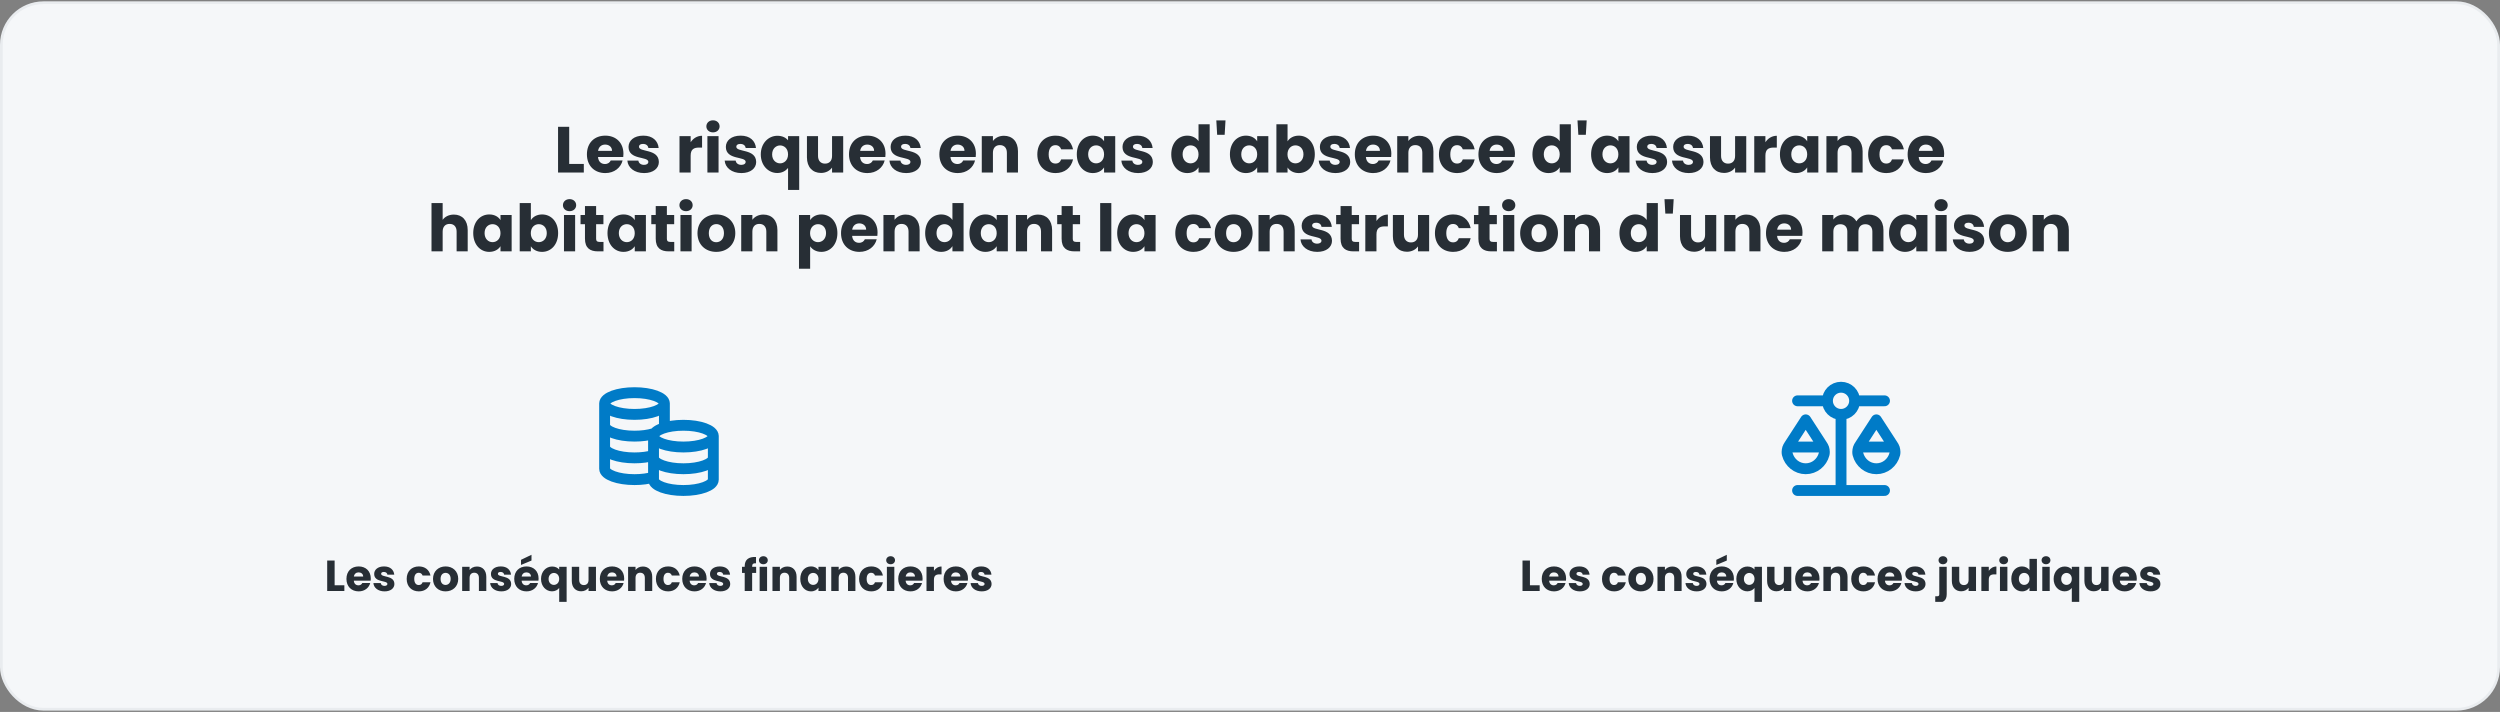
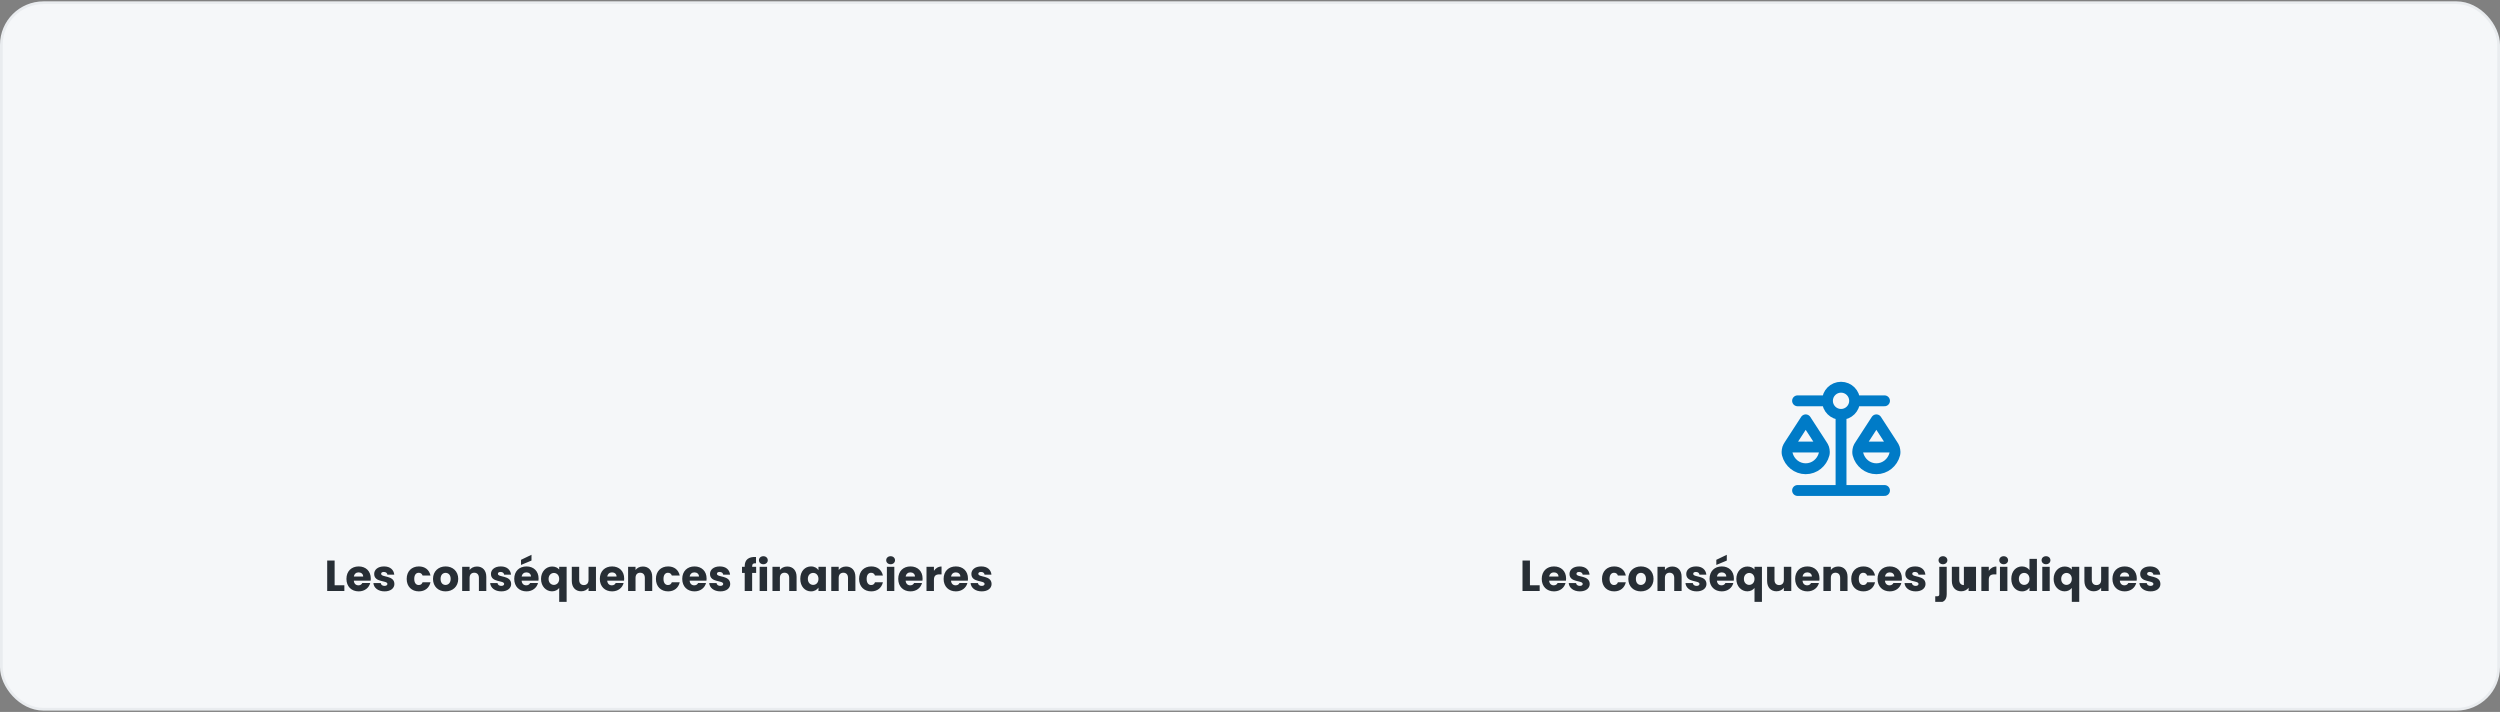
<svg xmlns="http://www.w3.org/2000/svg" width="920" height="262" viewBox="0 0 920 262" fill="none">
  <rect x="0" y="0" width="920" height="262" fill="#808080" stroke="none" />
  <rect x="0.5" y="1" width="919" height="260" rx="15.5" fill="#F5F7F9" />
  <rect x="0.5" y="1" width="919" height="260" rx="15.5" stroke="#E9ECEF" />
-   <path d="M205.363 46.652H209.467V60.332H214.843V63.5H205.363V46.652ZM222.705 53.204C221.361 53.204 220.329 54.02 220.089 55.508H225.225C225.225 54.044 224.073 53.204 222.705 53.204ZM229.113 59.06C228.465 61.676 226.089 63.692 222.753 63.692C218.817 63.692 215.985 61.052 215.985 56.804C215.985 52.556 218.769 49.916 222.753 49.916C226.665 49.916 229.424 52.508 229.424 56.588C229.424 56.972 229.401 57.38 229.353 57.788H220.065C220.209 59.54 221.289 60.356 222.609 60.356C223.761 60.356 224.409 59.78 224.745 59.06H229.113ZM242.462 59.612C242.462 61.94 240.398 63.692 237.038 63.692C233.462 63.692 231.062 61.7 230.87 59.108H234.926C235.022 60.044 235.862 60.668 236.99 60.668C238.046 60.668 238.598 60.188 238.598 59.588C238.598 57.428 231.302 58.988 231.302 54.068C231.302 51.788 233.246 49.916 236.75 49.916C240.206 49.916 242.126 51.836 242.39 54.476H238.598C238.478 53.564 237.782 52.964 236.63 52.964C235.67 52.964 235.142 53.348 235.142 53.996C235.142 56.132 242.39 54.62 242.462 59.612ZM254.162 57.284V63.5H250.058V50.108H254.162V52.34C255.098 50.924 256.562 49.964 258.362 49.964V54.308H257.234C255.29 54.308 254.162 54.98 254.162 57.284ZM260.324 63.5V50.108H264.428V63.5H260.324ZM262.388 48.716C260.924 48.716 259.94 47.732 259.94 46.508C259.94 45.26 260.924 44.276 262.388 44.276C263.828 44.276 264.812 45.26 264.812 46.508C264.812 47.732 263.828 48.716 262.388 48.716ZM278.274 59.612C278.274 61.94 276.21 63.692 272.85 63.692C269.274 63.692 266.874 61.7 266.682 59.108H270.738C270.834 60.044 271.674 60.668 272.802 60.668C273.858 60.668 274.41 60.188 274.41 59.588C274.41 57.428 267.114 58.988 267.114 54.068C267.114 51.788 269.058 49.916 272.562 49.916C276.018 49.916 277.938 51.836 278.202 54.476H274.41C274.29 53.564 273.594 52.964 272.442 52.964C271.482 52.964 270.954 53.348 270.954 53.996C270.954 56.132 278.202 54.62 278.274 59.612ZM279.969 56.828C279.969 52.748 282.753 49.964 286.089 49.964C287.841 49.964 289.185 50.636 290.001 51.644V50.108H294.105V69.884H290.001V61.82C289.137 62.876 287.817 63.668 286.041 63.668C282.753 63.668 279.969 60.908 279.969 56.828ZM290.001 56.804C290.001 54.548 288.465 53.516 287.073 53.516C285.705 53.516 284.145 54.572 284.145 56.828C284.145 59.084 285.705 60.116 287.073 60.116C288.465 60.116 290.001 59.06 290.001 56.804ZM310.298 50.108V63.5H306.194V61.676C305.378 62.828 303.938 63.644 302.138 63.644C299.042 63.644 296.954 61.508 296.954 57.932V50.108H301.034V57.38C301.034 59.204 302.066 60.212 303.602 60.212C305.186 60.212 306.194 59.204 306.194 57.38V50.108H310.298ZM319.15 53.204C317.806 53.204 316.774 54.02 316.534 55.508H321.67C321.67 54.044 320.518 53.204 319.15 53.204ZM325.558 59.06C324.91 61.676 322.534 63.692 319.198 63.692C315.262 63.692 312.43 61.052 312.43 56.804C312.43 52.556 315.214 49.916 319.198 49.916C323.11 49.916 325.87 52.508 325.87 56.588C325.87 56.972 325.846 57.38 325.798 57.788H316.51C316.654 59.54 317.734 60.356 319.054 60.356C320.206 60.356 320.854 59.78 321.19 59.06H325.558ZM338.907 59.612C338.907 61.94 336.843 63.692 333.483 63.692C329.907 63.692 327.507 61.7 327.315 59.108H331.371C331.467 60.044 332.307 60.668 333.435 60.668C334.491 60.668 335.043 60.188 335.043 59.588C335.043 57.428 327.747 58.988 327.747 54.068C327.747 51.788 329.691 49.916 333.195 49.916C336.651 49.916 338.571 51.836 338.835 54.476H335.043C334.923 53.564 334.227 52.964 333.075 52.964C332.115 52.964 331.587 53.348 331.587 53.996C331.587 56.132 338.835 54.62 338.907 59.612ZM352.408 53.204C351.064 53.204 350.032 54.02 349.792 55.508H354.928C354.928 54.044 353.776 53.204 352.408 53.204ZM358.816 59.06C358.168 61.676 355.792 63.692 352.456 63.692C348.52 63.692 345.688 61.052 345.688 56.804C345.688 52.556 348.472 49.916 352.456 49.916C356.368 49.916 359.128 52.508 359.128 56.588C359.128 56.972 359.104 57.38 359.056 57.788H349.768C349.912 59.54 350.992 60.356 352.312 60.356C353.464 60.356 354.112 59.78 354.448 59.06H358.816ZM370.533 63.5V56.228C370.533 54.404 369.525 53.396 367.965 53.396C366.405 53.396 365.397 54.404 365.397 56.228V63.5H361.293V50.108H365.397V51.884C366.213 50.756 367.653 49.964 369.453 49.964C372.549 49.964 374.613 52.076 374.613 55.676V63.5H370.533ZM381.735 56.804C381.735 52.58 384.519 49.916 388.455 49.916C391.815 49.916 394.191 51.764 394.887 54.956H390.519C390.183 54.02 389.511 53.42 388.383 53.42C386.919 53.42 385.911 54.572 385.911 56.804C385.911 59.036 386.919 60.188 388.383 60.188C389.511 60.188 390.159 59.636 390.519 58.652H394.887C394.191 61.748 391.815 63.692 388.455 63.692C384.519 63.692 381.735 61.052 381.735 56.804ZM396.266 56.78C396.266 52.556 398.882 49.916 402.17 49.916C404.162 49.916 405.578 50.828 406.298 52.004V50.108H410.402V63.5H406.298V61.604C405.554 62.78 404.138 63.692 402.146 63.692C398.882 63.692 396.266 61.004 396.266 56.78ZM406.298 56.804C406.298 54.668 404.93 53.492 403.37 53.492C401.834 53.492 400.442 54.644 400.442 56.78C400.442 58.916 401.834 60.116 403.37 60.116C404.93 60.116 406.298 58.94 406.298 56.804ZM424.243 59.612C424.243 61.94 422.179 63.692 418.819 63.692C415.243 63.692 412.843 61.7 412.651 59.108H416.707C416.803 60.044 417.643 60.668 418.771 60.668C419.827 60.668 420.379 60.188 420.379 59.588C420.379 57.428 413.083 58.988 413.083 54.068C413.083 51.788 415.027 49.916 418.531 49.916C421.987 49.916 423.907 51.836 424.171 54.476H420.379C420.259 53.564 419.563 52.964 418.411 52.964C417.451 52.964 416.923 53.348 416.923 53.996C416.923 56.132 424.171 54.62 424.243 59.612ZM431.024 56.78C431.024 52.556 433.64 49.916 436.928 49.916C438.704 49.916 440.24 50.732 441.056 51.956V45.74H445.16V63.5H441.056V61.58C440.312 62.804 438.896 63.692 436.928 63.692C433.64 63.692 431.024 61.004 431.024 56.78ZM441.056 56.804C441.056 54.668 439.688 53.492 438.128 53.492C436.592 53.492 435.2 54.644 435.2 56.78C435.2 58.916 436.592 60.116 438.128 60.116C439.688 60.116 441.056 58.94 441.056 56.804ZM447.913 49.604L447.601 44.3H450.985L450.673 49.604H447.913ZM452.61 56.78C452.61 52.556 455.226 49.916 458.514 49.916C460.506 49.916 461.922 50.828 462.642 52.004V50.108H466.746V63.5H462.642V61.604C461.898 62.78 460.482 63.692 458.49 63.692C455.226 63.692 452.61 61.004 452.61 56.78ZM462.642 56.804C462.642 54.668 461.274 53.492 459.714 53.492C458.178 53.492 456.786 54.644 456.786 56.78C456.786 58.916 458.178 60.116 459.714 60.116C461.274 60.116 462.642 58.94 462.642 56.804ZM473.819 52.004C474.563 50.804 476.027 49.916 477.947 49.916C481.259 49.916 483.851 52.556 483.851 56.78C483.851 61.004 481.235 63.692 477.947 63.692C475.979 63.692 474.563 62.804 473.819 61.628V63.5H469.715V45.74H473.819V52.004ZM479.675 56.78C479.675 54.644 478.283 53.492 476.723 53.492C475.187 53.492 473.795 54.668 473.795 56.804C473.795 58.94 475.187 60.116 476.723 60.116C478.283 60.116 479.675 58.916 479.675 56.78ZM496.876 59.612C496.876 61.94 494.812 63.692 491.452 63.692C487.876 63.692 485.476 61.7 485.284 59.108H489.34C489.436 60.044 490.276 60.668 491.404 60.668C492.46 60.668 493.012 60.188 493.012 59.588C493.012 57.428 485.716 58.988 485.716 54.068C485.716 51.788 487.66 49.916 491.164 49.916C494.62 49.916 496.54 51.836 496.804 54.476H493.012C492.892 53.564 492.196 52.964 491.044 52.964C490.084 52.964 489.556 53.348 489.556 53.996C489.556 56.132 496.804 54.62 496.876 59.612ZM505.29 53.204C503.946 53.204 502.914 54.02 502.674 55.508H507.81C507.81 54.044 506.658 53.204 505.29 53.204ZM511.698 59.06C511.05 61.676 508.674 63.692 505.338 63.692C501.402 63.692 498.57 61.052 498.57 56.804C498.57 52.556 501.354 49.916 505.338 49.916C509.25 49.916 512.01 52.508 512.01 56.588C512.01 56.972 511.986 57.38 511.938 57.788H502.65C502.794 59.54 503.874 60.356 505.194 60.356C506.346 60.356 506.994 59.78 507.33 59.06H511.698ZM523.416 63.5V56.228C523.416 54.404 522.408 53.396 520.848 53.396C519.288 53.396 518.28 54.404 518.28 56.228V63.5H514.176V50.108H518.28V51.884C519.096 50.756 520.536 49.964 522.336 49.964C525.432 49.964 527.496 52.076 527.496 55.676V63.5H523.416ZM529.531 56.804C529.531 52.58 532.315 49.916 536.251 49.916C539.611 49.916 541.987 51.764 542.683 54.956H538.315C537.979 54.02 537.307 53.42 536.179 53.42C534.715 53.42 533.707 54.572 533.707 56.804C533.707 59.036 534.715 60.188 536.179 60.188C537.307 60.188 537.955 59.636 538.315 58.652H542.683C541.987 61.748 539.611 63.692 536.251 63.692C532.315 63.692 529.531 61.052 529.531 56.804ZM550.783 53.204C549.439 53.204 548.407 54.02 548.167 55.508H553.303C553.303 54.044 552.151 53.204 550.783 53.204ZM557.191 59.06C556.543 61.676 554.167 63.692 550.831 63.692C546.895 63.692 544.063 61.052 544.063 56.804C544.063 52.556 546.847 49.916 550.831 49.916C554.743 49.916 557.503 52.508 557.503 56.588C557.503 56.972 557.479 57.38 557.431 57.788H548.143C548.287 59.54 549.367 60.356 550.687 60.356C551.839 60.356 552.487 59.78 552.823 59.06H557.191ZM563.938 56.78C563.938 52.556 566.554 49.916 569.842 49.916C571.618 49.916 573.154 50.732 573.97 51.956V45.74H578.074V63.5H573.97V61.58C573.226 62.804 571.81 63.692 569.842 63.692C566.554 63.692 563.938 61.004 563.938 56.78ZM573.97 56.804C573.97 54.668 572.602 53.492 571.042 53.492C569.506 53.492 568.114 54.644 568.114 56.78C568.114 58.916 569.506 60.116 571.042 60.116C572.602 60.116 573.97 58.94 573.97 56.804ZM580.827 49.604L580.515 44.3H583.899L583.587 49.604H580.827ZM585.524 56.78C585.524 52.556 588.14 49.916 591.428 49.916C593.42 49.916 594.836 50.828 595.556 52.004V50.108H599.66V63.5H595.556V61.604C594.812 62.78 593.396 63.692 591.404 63.692C588.14 63.692 585.524 61.004 585.524 56.78ZM595.556 56.804C595.556 54.668 594.188 53.492 592.628 53.492C591.092 53.492 589.7 54.644 589.7 56.78C589.7 58.916 591.092 60.116 592.628 60.116C594.188 60.116 595.556 58.94 595.556 56.804ZM613.501 59.612C613.501 61.94 611.437 63.692 608.077 63.692C604.501 63.692 602.101 61.7 601.909 59.108H605.965C606.061 60.044 606.901 60.668 608.029 60.668C609.085 60.668 609.637 60.188 609.637 59.588C609.637 57.428 602.341 58.988 602.341 54.068C602.341 51.788 604.285 49.916 607.789 49.916C611.245 49.916 613.165 51.836 613.429 54.476H609.637C609.517 53.564 608.821 52.964 607.669 52.964C606.709 52.964 606.181 53.348 606.181 53.996C606.181 56.132 613.429 54.62 613.501 59.612ZM626.883 59.612C626.883 61.94 624.819 63.692 621.459 63.692C617.883 63.692 615.483 61.7 615.291 59.108H619.347C619.443 60.044 620.283 60.668 621.411 60.668C622.467 60.668 623.019 60.188 623.019 59.588C623.019 57.428 615.723 58.988 615.723 54.068C615.723 51.788 617.667 49.916 621.171 49.916C624.627 49.916 626.547 51.836 626.811 54.476H623.019C622.899 53.564 622.203 52.964 621.051 52.964C620.091 52.964 619.563 53.348 619.563 53.996C619.563 56.132 626.811 54.62 626.883 59.612ZM642.618 50.108V63.5H638.514V61.676C637.698 62.828 636.258 63.644 634.458 63.644C631.362 63.644 629.274 61.508 629.274 57.932V50.108H633.354V57.38C633.354 59.204 634.386 60.212 635.922 60.212C637.506 60.212 638.514 59.204 638.514 57.38V50.108H642.618ZM649.67 57.284V63.5H645.566V50.108H649.67V52.34C650.606 50.924 652.07 49.964 653.87 49.964V54.308H652.742C650.798 54.308 649.67 54.98 649.67 57.284ZM655.016 56.78C655.016 52.556 657.632 49.916 660.92 49.916C662.912 49.916 664.328 50.828 665.048 52.004V50.108H669.152V63.5H665.048V61.604C664.304 62.78 662.888 63.692 660.896 63.692C657.632 63.692 655.016 61.004 655.016 56.78ZM665.048 56.804C665.048 54.668 663.68 53.492 662.12 53.492C660.584 53.492 659.192 54.644 659.192 56.78C659.192 58.916 660.584 60.116 662.12 60.116C663.68 60.116 665.048 58.94 665.048 56.804ZM681.361 63.5V56.228C681.361 54.404 680.353 53.396 678.793 53.396C677.233 53.396 676.225 54.404 676.225 56.228V63.5H672.121V50.108H676.225V51.884C677.041 50.756 678.481 49.964 680.281 49.964C683.377 49.964 685.441 52.076 685.441 55.676V63.5H681.361ZM687.477 56.804C687.477 52.58 690.261 49.916 694.197 49.916C697.557 49.916 699.933 51.764 700.629 54.956H696.261C695.925 54.02 695.253 53.42 694.125 53.42C692.661 53.42 691.653 54.572 691.653 56.804C691.653 59.036 692.661 60.188 694.125 60.188C695.253 60.188 695.901 59.636 696.261 58.652H700.629C699.933 61.748 697.557 63.692 694.197 63.692C690.261 63.692 687.477 61.052 687.477 56.804ZM708.728 53.204C707.384 53.204 706.352 54.02 706.112 55.508H711.248C711.248 54.044 710.096 53.204 708.728 53.204ZM715.136 59.06C714.488 61.676 712.112 63.692 708.776 63.692C704.84 63.692 702.008 61.052 702.008 56.804C702.008 52.556 704.792 49.916 708.776 49.916C712.688 49.916 715.448 52.508 715.448 56.588C715.448 56.972 715.424 57.38 715.376 57.788H706.088C706.232 59.54 707.312 60.356 708.632 60.356C709.784 60.356 710.432 59.78 710.768 59.06H715.136ZM158.793 92.5V74.74H162.897V80.908C163.713 79.756 165.177 78.964 167.025 78.964C170.073 78.964 172.113 81.076 172.113 84.676V92.5H168.033V85.228C168.033 83.404 167.025 82.396 165.465 82.396C163.905 82.396 162.897 83.404 162.897 85.228V92.5H158.793ZM174.149 85.78C174.149 81.556 176.765 78.916 180.053 78.916C182.045 78.916 183.461 79.828 184.181 81.004V79.108H188.285V92.5H184.181V90.604C183.437 91.78 182.021 92.692 180.029 92.692C176.765 92.692 174.149 90.004 174.149 85.78ZM184.181 85.804C184.181 83.668 182.813 82.492 181.253 82.492C179.717 82.492 178.325 83.644 178.325 85.78C178.325 87.916 179.717 89.116 181.253 89.116C182.813 89.116 184.181 87.94 184.181 85.804ZM195.358 81.004C196.102 79.804 197.566 78.916 199.486 78.916C202.798 78.916 205.39 81.556 205.39 85.78C205.39 90.004 202.774 92.692 199.486 92.692C197.518 92.692 196.102 91.804 195.358 90.628V92.5H191.254V74.74H195.358V81.004ZM201.214 85.78C201.214 83.644 199.822 82.492 198.262 82.492C196.726 82.492 195.334 83.668 195.334 85.804C195.334 87.94 196.726 89.116 198.262 89.116C199.822 89.116 201.214 87.916 201.214 85.78ZM207.543 92.5V79.108H211.647V92.5H207.543ZM209.607 77.716C208.143 77.716 207.159 76.732 207.159 75.508C207.159 74.26 208.143 73.276 209.607 73.276C211.047 73.276 212.031 74.26 212.031 75.508C212.031 76.732 211.047 77.716 209.607 77.716ZM215.269 87.844V82.516H213.637V79.108H215.269V75.844H219.373V79.108H222.061V82.516H219.373V87.892C219.373 88.684 219.709 89.02 220.621 89.02H222.085V92.5H219.997C217.213 92.5 215.269 91.324 215.269 87.844ZM223.555 85.78C223.555 81.556 226.171 78.916 229.459 78.916C231.451 78.916 232.867 79.828 233.587 81.004V79.108H237.691V92.5H233.587V90.604C232.843 91.78 231.427 92.692 229.435 92.692C226.171 92.692 223.555 90.004 223.555 85.78ZM233.587 85.804C233.587 83.668 232.219 82.492 230.659 82.492C229.123 82.492 227.731 83.644 227.731 85.78C227.731 87.916 229.123 89.116 230.659 89.116C232.219 89.116 233.587 87.94 233.587 85.804ZM241.308 87.844V82.516H239.676V79.108H241.308V75.844H245.412V79.108H248.1V82.516H245.412V87.892C245.412 88.684 245.748 89.02 246.66 89.02H248.124V92.5H246.036C243.252 92.5 241.308 91.324 241.308 87.844ZM250.41 92.5V79.108H254.514V92.5H250.41ZM252.474 77.716C251.01 77.716 250.026 76.732 250.026 75.508C250.026 74.26 251.01 73.276 252.474 73.276C253.914 73.276 254.898 74.26 254.898 75.508C254.898 76.732 253.914 77.716 252.474 77.716ZM270.592 85.804C270.592 90.052 267.52 92.692 263.584 92.692C259.648 92.692 256.672 90.052 256.672 85.804C256.672 81.556 259.72 78.916 263.632 78.916C267.568 78.916 270.592 81.556 270.592 85.804ZM260.848 85.804C260.848 88.06 262.096 89.14 263.584 89.14C265.048 89.14 266.416 88.06 266.416 85.804C266.416 83.524 265.072 82.468 263.632 82.468C262.144 82.468 260.848 83.524 260.848 85.804ZM282.009 92.5V85.228C282.009 83.404 281.001 82.396 279.441 82.396C277.881 82.396 276.873 83.404 276.873 85.228V92.5H272.769V79.108H276.873V80.884C277.689 79.756 279.129 78.964 280.929 78.964C284.025 78.964 286.089 81.076 286.089 84.676V92.5H282.009ZM298.131 81.004C298.875 79.828 300.291 78.916 302.259 78.916C305.547 78.916 308.163 81.556 308.163 85.78C308.163 90.004 305.547 92.692 302.259 92.692C300.291 92.692 298.875 91.756 298.131 90.628V98.884H294.027V79.108H298.131V81.004ZM303.987 85.78C303.987 83.644 302.595 82.492 301.035 82.492C299.499 82.492 298.107 83.668 298.107 85.804C298.107 87.94 299.499 89.116 301.035 89.116C302.595 89.116 303.987 87.916 303.987 85.78ZM316.22 82.204C314.876 82.204 313.844 83.02 313.604 84.508H318.74C318.74 83.044 317.588 82.204 316.22 82.204ZM322.628 88.06C321.98 90.676 319.604 92.692 316.268 92.692C312.332 92.692 309.5 90.052 309.5 85.804C309.5 81.556 312.284 78.916 316.268 78.916C320.18 78.916 322.94 81.508 322.94 85.588C322.94 85.972 322.916 86.38 322.868 86.788H313.58C313.724 88.54 314.804 89.356 316.124 89.356C317.276 89.356 317.924 88.78 318.26 88.06H322.628ZM334.345 92.5V85.228C334.345 83.404 333.337 82.396 331.777 82.396C330.217 82.396 329.209 83.404 329.209 85.228V92.5H325.105V79.108H329.209V80.884C330.025 79.756 331.465 78.964 333.265 78.964C336.361 78.964 338.425 81.076 338.425 84.676V92.5H334.345ZM340.461 85.78C340.461 81.556 343.077 78.916 346.365 78.916C348.141 78.916 349.677 79.732 350.493 80.956V74.74H354.597V92.5H350.493V90.58C349.749 91.804 348.333 92.692 346.365 92.692C343.077 92.692 340.461 90.004 340.461 85.78ZM350.493 85.804C350.493 83.668 349.125 82.492 347.565 82.492C346.029 82.492 344.637 83.644 344.637 85.78C344.637 87.916 346.029 89.116 347.565 89.116C349.125 89.116 350.493 87.94 350.493 85.804ZM356.75 85.78C356.75 81.556 359.366 78.916 362.654 78.916C364.646 78.916 366.062 79.828 366.782 81.004V79.108H370.886V92.5H366.782V90.604C366.038 91.78 364.622 92.692 362.63 92.692C359.366 92.692 356.75 90.004 356.75 85.78ZM366.782 85.804C366.782 83.668 365.414 82.492 363.854 82.492C362.318 82.492 360.926 83.644 360.926 85.78C360.926 87.916 362.318 89.116 363.854 89.116C365.414 89.116 366.782 87.94 366.782 85.804ZM383.095 92.5V85.228C383.095 83.404 382.087 82.396 380.527 82.396C378.967 82.396 377.959 83.404 377.959 85.228V92.5H373.855V79.108H377.959V80.884C378.775 79.756 380.215 78.964 382.015 78.964C385.111 78.964 387.175 81.076 387.175 84.676V92.5H383.095ZM390.675 87.844V82.516H389.043V79.108H390.675V75.844H394.779V79.108H397.467V82.516H394.779V87.892C394.779 88.684 395.115 89.02 396.027 89.02H397.491V92.5H395.403C392.619 92.5 390.675 91.324 390.675 87.844ZM404.863 92.5V74.74H408.967V92.5H404.863ZM411.125 85.78C411.125 81.556 413.741 78.916 417.029 78.916C419.021 78.916 420.437 79.828 421.157 81.004V79.108H425.261V92.5H421.157V90.604C420.413 91.78 418.997 92.692 417.005 92.692C413.741 92.692 411.125 90.004 411.125 85.78ZM421.157 85.804C421.157 83.668 419.789 82.492 418.229 82.492C416.693 82.492 415.301 83.644 415.301 85.78C415.301 87.916 416.693 89.116 418.229 89.116C419.789 89.116 421.157 87.94 421.157 85.804ZM432.5 85.804C432.5 81.58 435.284 78.916 439.22 78.916C442.58 78.916 444.956 80.764 445.652 83.956H441.284C440.948 83.02 440.276 82.42 439.148 82.42C437.684 82.42 436.676 83.572 436.676 85.804C436.676 88.036 437.684 89.188 439.148 89.188C440.276 89.188 440.924 88.636 441.284 87.652H445.652C444.956 90.748 442.58 92.692 439.22 92.692C435.284 92.692 432.5 90.052 432.5 85.804ZM460.951 85.804C460.951 90.052 457.879 92.692 453.943 92.692C450.007 92.692 447.031 90.052 447.031 85.804C447.031 81.556 450.079 78.916 453.991 78.916C457.927 78.916 460.951 81.556 460.951 85.804ZM451.207 85.804C451.207 88.06 452.455 89.14 453.943 89.14C455.407 89.14 456.775 88.06 456.775 85.804C456.775 83.524 455.431 82.468 453.991 82.468C452.503 82.468 451.207 83.524 451.207 85.804ZM472.369 92.5V85.228C472.369 83.404 471.361 82.396 469.801 82.396C468.241 82.396 467.233 83.404 467.233 85.228V92.5H463.129V79.108H467.233V80.884C468.049 79.756 469.489 78.964 471.289 78.964C474.385 78.964 476.449 81.076 476.449 84.676V92.5H472.369ZM490.173 88.612C490.173 90.94 488.109 92.692 484.749 92.692C481.173 92.692 478.773 90.7 478.581 88.108H482.637C482.733 89.044 483.573 89.668 484.701 89.668C485.757 89.668 486.309 89.188 486.309 88.588C486.309 86.428 479.013 87.988 479.013 83.068C479.013 80.788 480.957 78.916 484.461 78.916C487.917 78.916 489.837 80.836 490.101 83.476H486.309C486.189 82.564 485.493 81.964 484.341 81.964C483.381 81.964 482.853 82.348 482.853 82.996C482.853 85.132 490.101 83.62 490.173 88.612ZM493.331 87.844V82.516H491.699V79.108H493.331V75.844H497.435V79.108H500.123V82.516H497.435V87.892C497.435 88.684 497.771 89.02 498.683 89.02H500.147V92.5H498.059C495.275 92.5 493.331 91.324 493.331 87.844ZM506.537 86.284V92.5H502.433V79.108H506.537V81.34C507.473 79.924 508.937 78.964 510.737 78.964V83.308H509.609C507.665 83.308 506.537 83.98 506.537 86.284ZM525.923 79.108V92.5H521.819V90.676C521.003 91.828 519.563 92.644 517.763 92.644C514.667 92.644 512.579 90.508 512.579 86.932V79.108H516.659V86.38C516.659 88.204 517.691 89.212 519.227 89.212C520.811 89.212 521.819 88.204 521.819 86.38V79.108H525.923ZM528.055 85.804C528.055 81.58 530.839 78.916 534.775 78.916C538.135 78.916 540.511 80.764 541.207 83.956H536.839C536.503 83.02 535.831 82.42 534.703 82.42C533.239 82.42 532.231 83.572 532.231 85.804C532.231 88.036 533.239 89.188 534.703 89.188C535.831 89.188 536.479 88.636 536.839 87.652H541.207C540.511 90.748 538.135 92.692 534.775 92.692C530.839 92.692 528.055 90.052 528.055 85.804ZM544.05 87.844V82.516H542.418V79.108H544.05V75.844H548.154V79.108H550.842V82.516H548.154V87.892C548.154 88.684 548.49 89.02 549.402 89.02H550.866V92.5H548.778C545.994 92.5 544.05 91.324 544.05 87.844ZM553.152 92.5V79.108H557.256V92.5H553.152ZM555.216 77.716C553.752 77.716 552.768 76.732 552.768 75.508C552.768 74.26 553.752 73.276 555.216 73.276C556.656 73.276 557.64 74.26 557.64 75.508C557.64 76.732 556.656 77.716 555.216 77.716ZM573.334 85.804C573.334 90.052 570.262 92.692 566.326 92.692C562.39 92.692 559.414 90.052 559.414 85.804C559.414 81.556 562.462 78.916 566.374 78.916C570.31 78.916 573.334 81.556 573.334 85.804ZM563.59 85.804C563.59 88.06 564.838 89.14 566.326 89.14C567.79 89.14 569.158 88.06 569.158 85.804C569.158 83.524 567.814 82.468 566.374 82.468C564.886 82.468 563.59 83.524 563.59 85.804ZM584.751 92.5V85.228C584.751 83.404 583.743 82.396 582.183 82.396C580.623 82.396 579.615 83.404 579.615 85.228V92.5H575.511V79.108H579.615V80.884C580.431 79.756 581.871 78.964 583.671 78.964C586.767 78.964 588.831 81.076 588.831 84.676V92.5H584.751ZM595.953 85.78C595.953 81.556 598.569 78.916 601.857 78.916C603.633 78.916 605.169 79.732 605.985 80.956V74.74H610.089V92.5H605.985V90.58C605.241 91.804 603.825 92.692 601.857 92.692C598.569 92.692 595.953 90.004 595.953 85.78ZM605.985 85.804C605.985 83.668 604.617 82.492 603.057 82.492C601.521 82.492 600.129 83.644 600.129 85.78C600.129 87.916 601.521 89.116 603.057 89.116C604.617 89.116 605.985 87.94 605.985 85.804ZM612.842 78.604L612.53 73.3H615.914L615.602 78.604H612.842ZM631.579 79.108V92.5H627.475V90.676C626.659 91.828 625.219 92.644 623.419 92.644C620.323 92.644 618.235 90.508 618.235 86.932V79.108H622.315V86.38C622.315 88.204 623.347 89.212 624.883 89.212C626.467 89.212 627.475 88.204 627.475 86.38V79.108H631.579ZM643.767 92.5V85.228C643.767 83.404 642.759 82.396 641.199 82.396C639.639 82.396 638.631 83.404 638.631 85.228V92.5H634.527V79.108H638.631V80.884C639.447 79.756 640.887 78.964 642.687 78.964C645.783 78.964 647.847 81.076 647.847 84.676V92.5H643.767ZM656.603 82.204C655.259 82.204 654.227 83.02 653.987 84.508H659.123C659.123 83.044 657.971 82.204 656.603 82.204ZM663.011 88.06C662.363 90.676 659.987 92.692 656.651 92.692C652.715 92.692 649.883 90.052 649.883 85.804C649.883 81.556 652.667 78.916 656.651 78.916C660.563 78.916 663.323 81.508 663.323 85.588C663.323 85.972 663.299 86.38 663.251 86.788H653.963C654.107 88.54 655.187 89.356 656.507 89.356C657.659 89.356 658.307 88.78 658.643 88.06H663.011ZM689.03 92.5V85.228C689.03 83.476 688.022 82.516 686.462 82.516C684.902 82.516 683.894 83.476 683.894 85.228V92.5H679.814V85.228C679.814 83.476 678.806 82.516 677.246 82.516C675.686 82.516 674.678 83.476 674.678 85.228V92.5H670.574V79.108H674.678V80.788C675.47 79.708 676.838 78.964 678.59 78.964C680.606 78.964 682.238 79.852 683.15 81.46C684.038 80.044 685.718 78.964 687.662 78.964C690.974 78.964 693.11 81.076 693.11 84.676V92.5H689.03ZM695.164 85.78C695.164 81.556 697.78 78.916 701.068 78.916C703.06 78.916 704.476 79.828 705.196 81.004V79.108H709.3V92.5H705.196V90.604C704.452 91.78 703.036 92.692 701.044 92.692C697.78 92.692 695.164 90.004 695.164 85.78ZM705.196 85.804C705.196 83.668 703.828 82.492 702.268 82.492C700.732 82.492 699.34 83.644 699.34 85.78C699.34 87.916 700.732 89.116 702.268 89.116C703.828 89.116 705.196 87.94 705.196 85.804ZM712.269 92.5V79.108H716.373V92.5H712.269ZM714.333 77.716C712.869 77.716 711.885 76.732 711.885 75.508C711.885 74.26 712.869 73.276 714.333 73.276C715.773 73.276 716.757 74.26 716.757 75.508C716.757 76.732 715.773 77.716 714.333 77.716ZM730.219 88.612C730.219 90.94 728.155 92.692 724.795 92.692C721.219 92.692 718.819 90.7 718.627 88.108H722.683C722.779 89.044 723.619 89.668 724.747 89.668C725.803 89.668 726.355 89.188 726.355 88.588C726.355 86.428 719.059 87.988 719.059 83.068C719.059 80.788 721.003 78.916 724.507 78.916C727.963 78.916 729.883 80.836 730.147 83.476H726.355C726.235 82.564 725.539 81.964 724.387 81.964C723.427 81.964 722.899 82.348 722.899 82.996C722.899 85.132 730.147 83.62 730.219 88.612ZM745.834 85.804C745.834 90.052 742.762 92.692 738.826 92.692C734.89 92.692 731.914 90.052 731.914 85.804C731.914 81.556 734.962 78.916 738.874 78.916C742.81 78.916 745.834 81.556 745.834 85.804ZM736.09 85.804C736.09 88.06 737.338 89.14 738.826 89.14C740.29 89.14 741.658 88.06 741.658 85.804C741.658 83.524 740.314 82.468 738.874 82.468C737.386 82.468 736.09 83.524 736.09 85.804ZM757.251 92.5V85.228C757.251 83.404 756.243 82.396 754.683 82.396C753.123 82.396 752.115 83.404 752.115 85.228V92.5H748.011V79.108H752.115V80.884C752.931 79.756 754.371 78.964 756.171 78.964C759.267 78.964 761.331 81.076 761.331 84.676V92.5H757.251Z" fill="#272E35" />
  <g clip-path="url(#clip0_2919_1595)">
-     <path d="M244.5 148.5C244.5 150.709 239.575 152.5 233.5 152.5C227.425 152.5 222.5 150.709 222.5 148.5M244.5 148.5C244.5 146.291 239.575 144.5 233.5 144.5C227.425 144.5 222.5 146.291 222.5 148.5M244.5 148.5V157.414C242.057 158.148 240.5 159.258 240.5 160.5M222.5 148.5V172.5C222.5 174.709 227.425 176.5 233.5 176.5C236.159 176.5 238.598 176.157 240.5 175.586V160.5M222.5 156.5C222.5 158.709 227.425 160.5 233.5 160.5C236.159 160.5 238.598 160.157 240.5 159.586M222.5 164.5C222.5 166.709 227.425 168.5 233.5 168.5C236.159 168.5 238.598 168.157 240.5 167.586M262.5 160.5C262.5 162.709 257.575 164.5 251.5 164.5C245.425 164.5 240.5 162.709 240.5 160.5M262.5 160.5C262.5 158.291 257.575 156.5 251.5 156.5C245.425 156.5 240.5 158.291 240.5 160.5M262.5 160.5V176.5C262.5 178.709 257.575 180.5 251.5 180.5C245.425 180.5 240.5 178.709 240.5 176.5V160.5M262.5 168.5C262.5 170.709 257.575 172.5 251.5 172.5C245.425 172.5 240.5 170.709 240.5 168.5" stroke="#007BC7" stroke-width="4" stroke-linecap="round" stroke-linejoin="round" />
    <path d="M120.406 206.268H123.142V215.388H126.726V217.5H120.406V206.268ZM131.967 210.636C131.071 210.636 130.383 211.18 130.223 212.172H133.647C133.647 211.196 132.879 210.636 131.967 210.636ZM136.239 214.54C135.807 216.284 134.223 217.628 131.999 217.628C129.375 217.628 127.487 215.868 127.487 213.036C127.487 210.204 129.343 208.444 131.999 208.444C134.607 208.444 136.447 210.172 136.447 212.892C136.447 213.148 136.431 213.42 136.399 213.692H130.207C130.303 214.86 131.023 215.404 131.903 215.404C132.671 215.404 133.103 215.02 133.327 214.54H136.239ZM145.138 214.908C145.138 216.46 143.762 217.628 141.522 217.628C139.138 217.628 137.538 216.3 137.41 214.572H140.114C140.178 215.196 140.738 215.612 141.49 215.612C142.194 215.612 142.562 215.292 142.562 214.892C142.562 213.452 137.698 214.492 137.698 211.212C137.698 209.692 138.994 208.444 141.33 208.444C143.634 208.444 144.914 209.724 145.09 211.484H142.562C142.482 210.876 142.018 210.476 141.25 210.476C140.61 210.476 140.258 210.732 140.258 211.164C140.258 212.588 145.09 211.58 145.138 214.908ZM149.659 213.036C149.659 210.22 151.515 208.444 154.139 208.444C156.379 208.444 157.963 209.676 158.427 211.804H155.515C155.291 211.18 154.843 210.78 154.091 210.78C153.115 210.78 152.443 211.548 152.443 213.036C152.443 214.524 153.115 215.292 154.091 215.292C154.843 215.292 155.275 214.924 155.515 214.268H158.427C157.963 216.332 156.379 217.628 154.139 217.628C151.515 217.628 149.659 215.868 149.659 213.036ZM168.626 213.036C168.626 215.868 166.578 217.628 163.954 217.628C161.33 217.628 159.346 215.868 159.346 213.036C159.346 210.204 161.378 208.444 163.986 208.444C166.61 208.444 168.626 210.204 168.626 213.036ZM162.13 213.036C162.13 214.54 162.962 215.26 163.954 215.26C164.93 215.26 165.842 214.54 165.842 213.036C165.842 211.516 164.946 210.812 163.986 210.812C162.994 210.812 162.13 211.516 162.13 213.036ZM176.238 217.5V212.652C176.238 211.436 175.566 210.764 174.526 210.764C173.486 210.764 172.814 211.436 172.814 212.652V217.5H170.078V208.572H172.814V209.756C173.358 209.004 174.318 208.476 175.518 208.476C177.582 208.476 178.958 209.884 178.958 212.284V217.5H176.238ZM188.107 214.908C188.107 216.46 186.731 217.628 184.491 217.628C182.107 217.628 180.507 216.3 180.379 214.572H183.083C183.147 215.196 183.707 215.612 184.459 215.612C185.163 215.612 185.531 215.292 185.531 214.892C185.531 213.452 180.667 214.492 180.667 211.212C180.667 209.692 181.963 208.444 184.299 208.444C186.603 208.444 187.883 209.724 188.059 211.484H185.531C185.451 210.876 184.987 210.476 184.219 210.476C183.579 210.476 183.227 210.732 183.227 211.164C183.227 212.588 188.059 211.58 188.107 214.908ZM193.717 210.636C192.821 210.636 192.133 211.18 191.973 212.172H195.397C195.397 211.196 194.629 210.636 193.717 210.636ZM197.989 214.54C197.557 216.284 195.973 217.628 193.749 217.628C191.125 217.628 189.237 215.868 189.237 213.036C189.237 210.204 191.093 208.444 193.749 208.444C196.357 208.444 198.197 210.172 198.197 212.892C198.197 213.148 198.181 213.42 198.149 213.692H191.957C192.053 214.86 192.773 215.404 193.653 215.404C194.421 215.404 194.853 215.02 195.077 214.54H197.989ZM191.733 206.012L195.589 204.156V206.284L191.733 207.9V206.012ZM199.096 213.052C199.096 210.332 200.952 208.476 203.176 208.476C204.344 208.476 205.24 208.924 205.784 209.596V208.572H208.52V221.756H205.784V216.38C205.208 217.084 204.328 217.612 203.144 217.612C200.952 217.612 199.096 215.772 199.096 213.052ZM205.784 213.036C205.784 211.532 204.76 210.844 203.832 210.844C202.92 210.844 201.88 211.548 201.88 213.052C201.88 214.556 202.92 215.244 203.832 215.244C204.76 215.244 205.784 214.54 205.784 213.036ZM219.316 208.572V217.5H216.58V216.284C216.036 217.052 215.076 217.596 213.876 217.596C211.812 217.596 210.42 216.172 210.42 213.788V208.572H213.14V213.42C213.14 214.636 213.828 215.308 214.852 215.308C215.908 215.308 216.58 214.636 216.58 213.42V208.572H219.316ZM225.217 210.636C224.321 210.636 223.633 211.18 223.473 212.172H226.897C226.897 211.196 226.129 210.636 225.217 210.636ZM229.489 214.54C229.057 216.284 227.473 217.628 225.249 217.628C222.625 217.628 220.737 215.868 220.737 213.036C220.737 210.204 222.593 208.444 225.249 208.444C227.857 208.444 229.697 210.172 229.697 212.892C229.697 213.148 229.681 213.42 229.649 213.692H223.457C223.553 214.86 224.273 215.404 225.153 215.404C225.921 215.404 226.353 215.02 226.577 214.54H229.489ZM237.3 217.5V212.652C237.3 211.436 236.628 210.764 235.588 210.764C234.548 210.764 233.876 211.436 233.876 212.652V217.5H231.14V208.572H233.876V209.756C234.42 209.004 235.38 208.476 236.58 208.476C238.644 208.476 240.02 209.884 240.02 212.284V217.5H237.3ZM241.378 213.036C241.378 210.22 243.234 208.444 245.858 208.444C248.098 208.444 249.682 209.676 250.146 211.804H247.234C247.01 211.18 246.562 210.78 245.81 210.78C244.834 210.78 244.162 211.548 244.162 213.036C244.162 214.524 244.834 215.292 245.81 215.292C246.562 215.292 246.994 214.924 247.234 214.268H250.146C249.682 216.332 248.098 217.628 245.858 217.628C243.234 217.628 241.378 215.868 241.378 213.036ZM255.545 210.636C254.649 210.636 253.961 211.18 253.801 212.172H257.225C257.225 211.196 256.457 210.636 255.545 210.636ZM259.817 214.54C259.385 216.284 257.801 217.628 255.577 217.628C252.953 217.628 251.065 215.868 251.065 213.036C251.065 210.204 252.921 208.444 255.577 208.444C258.185 208.444 260.025 210.172 260.025 212.892C260.025 213.148 260.009 213.42 259.977 213.692H253.785C253.881 214.86 254.601 215.404 255.481 215.404C256.249 215.404 256.681 215.02 256.905 214.54H259.817ZM268.717 214.908C268.717 216.46 267.341 217.628 265.101 217.628C262.717 217.628 261.117 216.3 260.989 214.572H263.693C263.757 215.196 264.317 215.612 265.069 215.612C265.773 215.612 266.141 215.292 266.141 214.892C266.141 213.452 261.277 214.492 261.277 211.212C261.277 209.692 262.573 208.444 264.909 208.444C267.213 208.444 268.493 209.724 268.669 211.484H266.141C266.061 210.876 265.597 210.476 264.829 210.476C264.189 210.476 263.837 210.732 263.837 211.164C263.837 212.588 268.669 211.58 268.717 214.908ZM274.053 217.5V210.844H273.061V208.572H274.053V208.316C274.053 205.98 275.493 204.828 278.213 204.972V207.292C277.157 207.228 276.789 207.548 276.789 208.492V208.572H278.261V210.844H276.789V217.5H274.053ZM279.547 217.5V208.572H282.283V217.5H279.547ZM280.923 207.644C279.947 207.644 279.291 206.988 279.291 206.172C279.291 205.34 279.947 204.684 280.923 204.684C281.883 204.684 282.539 205.34 282.539 206.172C282.539 206.988 281.883 207.644 280.923 207.644ZM290.425 217.5V212.652C290.425 211.436 289.753 210.764 288.713 210.764C287.673 210.764 287.001 211.436 287.001 212.652V217.5H284.265V208.572H287.001V209.756C287.545 209.004 288.505 208.476 289.705 208.476C291.769 208.476 293.145 209.884 293.145 212.284V217.5H290.425ZM294.503 213.02C294.503 210.204 296.247 208.444 298.439 208.444C299.767 208.444 300.711 209.052 301.191 209.836V208.572H303.927V217.5H301.191V216.236C300.695 217.02 299.751 217.628 298.423 217.628C296.247 217.628 294.503 215.836 294.503 213.02ZM301.191 213.036C301.191 211.612 300.279 210.828 299.239 210.828C298.215 210.828 297.287 211.596 297.287 213.02C297.287 214.444 298.215 215.244 299.239 215.244C300.279 215.244 301.191 214.46 301.191 213.036ZM312.066 217.5V212.652C312.066 211.436 311.394 210.764 310.354 210.764C309.314 210.764 308.642 211.436 308.642 212.652V217.5H305.906V208.572H308.642V209.756C309.186 209.004 310.146 208.476 311.346 208.476C313.41 208.476 314.786 209.884 314.786 212.284V217.5H312.066ZM316.143 213.036C316.143 210.22 317.999 208.444 320.623 208.444C322.863 208.444 324.447 209.676 324.911 211.804H321.999C321.775 211.18 321.327 210.78 320.575 210.78C319.599 210.78 318.927 211.548 318.927 213.036C318.927 214.524 319.599 215.292 320.575 215.292C321.327 215.292 321.759 214.924 321.999 214.268H324.911C324.447 216.332 322.863 217.628 320.623 217.628C317.999 217.628 316.143 215.868 316.143 213.036ZM326.375 217.5V208.572H329.111V217.5H326.375ZM327.751 207.644C326.775 207.644 326.119 206.988 326.119 206.172C326.119 205.34 326.775 204.684 327.751 204.684C328.711 204.684 329.367 205.34 329.367 206.172C329.367 206.988 328.711 207.644 327.751 207.644ZM335.03 210.636C334.134 210.636 333.446 211.18 333.286 212.172H336.71C336.71 211.196 335.942 210.636 335.03 210.636ZM339.302 214.54C338.87 216.284 337.286 217.628 335.062 217.628C332.438 217.628 330.55 215.868 330.55 213.036C330.55 210.204 332.406 208.444 335.062 208.444C337.67 208.444 339.51 210.172 339.51 212.892C339.51 213.148 339.494 213.42 339.462 213.692H333.27C333.366 214.86 334.086 215.404 334.966 215.404C335.734 215.404 336.166 215.02 336.39 214.54H339.302ZM343.689 213.356V217.5H340.953V208.572H343.689V210.06C344.313 209.116 345.289 208.476 346.489 208.476V211.372H345.737C344.441 211.372 343.689 211.82 343.689 213.356ZM351.733 210.636C350.837 210.636 350.149 211.18 349.989 212.172H353.413C353.413 211.196 352.645 210.636 351.733 210.636ZM356.005 214.54C355.573 216.284 353.989 217.628 351.765 217.628C349.141 217.628 347.253 215.868 347.253 213.036C347.253 210.204 349.109 208.444 351.765 208.444C354.373 208.444 356.213 210.172 356.213 212.892C356.213 213.148 356.197 213.42 356.165 213.692H349.973C350.069 214.86 350.789 215.404 351.669 215.404C352.437 215.404 352.869 215.02 353.093 214.54H356.005ZM364.904 214.908C364.904 216.46 363.528 217.628 361.288 217.628C358.904 217.628 357.304 216.3 357.176 214.572H359.88C359.944 215.196 360.504 215.612 361.256 215.612C361.96 215.612 362.328 215.292 362.328 214.892C362.328 213.452 357.464 214.492 357.464 211.212C357.464 209.692 358.76 208.444 361.096 208.444C363.4 208.444 364.68 209.724 364.856 211.484H362.328C362.248 210.876 361.784 210.476 361.016 210.476C360.376 210.476 360.024 210.732 360.024 211.164C360.024 212.588 364.856 211.58 364.904 214.908Z" fill="#272E35" />
  </g>
  <g clip-path="url(#clip1_2919_1595)">
    <path d="M658.501 164.5H670.501M684.501 164.5H696.501M677.501 152.5V180.5M677.501 152.5C680.262 152.5 682.501 150.261 682.501 147.5M677.501 152.5C674.74 152.5 672.501 150.261 672.501 147.5M661.501 180.5L693.501 180.5M661.501 147.5L672.501 147.5M672.501 147.5C672.501 144.739 674.74 142.5 677.501 142.5C680.262 142.5 682.501 144.739 682.501 147.5M682.501 147.5L693.501 147.5M671.262 167.173C670.46 170.241 667.737 172.5 664.501 172.5C661.265 172.5 658.541 170.241 657.74 167.173C657.675 166.922 657.642 166.797 657.639 166.296C657.637 165.989 657.751 165.281 657.849 164.99C658.01 164.515 658.183 164.247 658.53 163.712L664.501 154.5L670.472 163.712C670.819 164.247 670.992 164.515 671.153 164.99C671.251 165.281 671.365 165.989 671.363 166.296C671.36 166.797 671.327 166.922 671.262 167.173ZM697.262 167.173C696.46 170.241 693.737 172.5 690.501 172.5C687.265 172.5 684.541 170.241 683.74 167.173C683.675 166.922 683.642 166.797 683.639 166.296C683.637 165.989 683.751 165.281 683.849 164.99C684.01 164.515 684.183 164.247 684.53 163.712L690.501 154.5L696.472 163.712C696.819 164.247 696.992 164.515 697.153 164.99C697.251 165.281 697.365 165.989 697.363 166.296C697.36 166.797 697.327 166.922 697.262 167.173Z" stroke="#007BC7" stroke-width="4" stroke-linecap="round" stroke-linejoin="round" />
-     <path d="M560.281 206.268H563.017V215.388H566.601V217.5H560.281V206.268ZM571.842 210.636C570.946 210.636 570.258 211.18 570.098 212.172H573.522C573.522 211.196 572.754 210.636 571.842 210.636ZM576.114 214.54C575.682 216.284 574.098 217.628 571.874 217.628C569.25 217.628 567.362 215.868 567.362 213.036C567.362 210.204 569.218 208.444 571.874 208.444C574.482 208.444 576.322 210.172 576.322 212.892C576.322 213.148 576.306 213.42 576.274 213.692H570.082C570.178 214.86 570.898 215.404 571.778 215.404C572.546 215.404 572.978 215.02 573.202 214.54H576.114ZM585.013 214.908C585.013 216.46 583.637 217.628 581.397 217.628C579.013 217.628 577.413 216.3 577.285 214.572H579.989C580.053 215.196 580.613 215.612 581.365 215.612C582.069 215.612 582.437 215.292 582.437 214.892C582.437 213.452 577.573 214.492 577.573 211.212C577.573 209.692 578.869 208.444 581.205 208.444C583.509 208.444 584.789 209.724 584.965 211.484H582.437C582.357 210.876 581.893 210.476 581.125 210.476C580.485 210.476 580.133 210.732 580.133 211.164C580.133 212.588 584.965 211.58 585.013 214.908ZM589.534 213.036C589.534 210.22 591.39 208.444 594.014 208.444C596.254 208.444 597.838 209.676 598.302 211.804H595.39C595.166 211.18 594.718 210.78 593.966 210.78C592.99 210.78 592.318 211.548 592.318 213.036C592.318 214.524 592.99 215.292 593.966 215.292C594.718 215.292 595.15 214.924 595.39 214.268H598.302C597.838 216.332 596.254 217.628 594.014 217.628C591.39 217.628 589.534 215.868 589.534 213.036ZM608.501 213.036C608.501 215.868 606.453 217.628 603.829 217.628C601.205 217.628 599.221 215.868 599.221 213.036C599.221 210.204 601.253 208.444 603.861 208.444C606.485 208.444 608.501 210.204 608.501 213.036ZM602.005 213.036C602.005 214.54 602.837 215.26 603.829 215.26C604.805 215.26 605.717 214.54 605.717 213.036C605.717 211.516 604.821 210.812 603.861 210.812C602.869 210.812 602.005 211.516 602.005 213.036ZM616.113 217.5V212.652C616.113 211.436 615.441 210.764 614.401 210.764C613.361 210.764 612.689 211.436 612.689 212.652V217.5H609.953V208.572H612.689V209.756C613.233 209.004 614.193 208.476 615.393 208.476C617.457 208.476 618.833 209.884 618.833 212.284V217.5H616.113ZM627.982 214.908C627.982 216.46 626.606 217.628 624.366 217.628C621.982 217.628 620.382 216.3 620.254 214.572H622.958C623.022 215.196 623.582 215.612 624.334 215.612C625.038 215.612 625.406 215.292 625.406 214.892C625.406 213.452 620.542 214.492 620.542 211.212C620.542 209.692 621.838 208.444 624.174 208.444C626.478 208.444 627.758 209.724 627.934 211.484H625.406C625.326 210.876 624.862 210.476 624.094 210.476C623.454 210.476 623.102 210.732 623.102 211.164C623.102 212.588 627.934 211.58 627.982 214.908ZM633.592 210.636C632.696 210.636 632.008 211.18 631.848 212.172H635.272C635.272 211.196 634.504 210.636 633.592 210.636ZM637.864 214.54C637.432 216.284 635.848 217.628 633.624 217.628C631 217.628 629.112 215.868 629.112 213.036C629.112 210.204 630.968 208.444 633.624 208.444C636.232 208.444 638.072 210.172 638.072 212.892C638.072 213.148 638.056 213.42 638.024 213.692H631.832C631.928 214.86 632.648 215.404 633.528 215.404C634.296 215.404 634.728 215.02 634.952 214.54H637.864ZM631.608 206.012L635.464 204.156V206.284L631.608 207.9V206.012ZM638.971 213.052C638.971 210.332 640.827 208.476 643.051 208.476C644.219 208.476 645.115 208.924 645.659 209.596V208.572H648.395V221.756H645.659V216.38C645.083 217.084 644.203 217.612 643.019 217.612C640.827 217.612 638.971 215.772 638.971 213.052ZM645.659 213.036C645.659 211.532 644.635 210.844 643.707 210.844C642.795 210.844 641.755 211.548 641.755 213.052C641.755 214.556 642.795 215.244 643.707 215.244C644.635 215.244 645.659 214.54 645.659 213.036ZM659.191 208.572V217.5H656.455V216.284C655.911 217.052 654.951 217.596 653.751 217.596C651.687 217.596 650.295 216.172 650.295 213.788V208.572H653.015V213.42C653.015 214.636 653.703 215.308 654.727 215.308C655.783 215.308 656.455 214.636 656.455 213.42V208.572H659.191ZM665.092 210.636C664.196 210.636 663.508 211.18 663.348 212.172H666.772C666.772 211.196 666.004 210.636 665.092 210.636ZM669.364 214.54C668.932 216.284 667.348 217.628 665.124 217.628C662.5 217.628 660.612 215.868 660.612 213.036C660.612 210.204 662.468 208.444 665.124 208.444C667.732 208.444 669.572 210.172 669.572 212.892C669.572 213.148 669.556 213.42 669.524 213.692H663.332C663.428 214.86 664.148 215.404 665.028 215.404C665.796 215.404 666.228 215.02 666.452 214.54H669.364ZM677.175 217.5V212.652C677.175 211.436 676.503 210.764 675.463 210.764C674.423 210.764 673.751 211.436 673.751 212.652V217.5H671.015V208.572H673.751V209.756C674.295 209.004 675.255 208.476 676.455 208.476C678.519 208.476 679.895 209.884 679.895 212.284V217.5H677.175ZM681.253 213.036C681.253 210.22 683.109 208.444 685.733 208.444C687.973 208.444 689.557 209.676 690.021 211.804H687.109C686.885 211.18 686.437 210.78 685.685 210.78C684.709 210.78 684.037 211.548 684.037 213.036C684.037 214.524 684.709 215.292 685.685 215.292C686.437 215.292 686.869 214.924 687.109 214.268H690.021C689.557 216.332 687.973 217.628 685.733 217.628C683.109 217.628 681.253 215.868 681.253 213.036ZM695.42 210.636C694.524 210.636 693.836 211.18 693.676 212.172H697.1C697.1 211.196 696.332 210.636 695.42 210.636ZM699.692 214.54C699.26 216.284 697.676 217.628 695.452 217.628C692.828 217.628 690.94 215.868 690.94 213.036C690.94 210.204 692.796 208.444 695.452 208.444C698.06 208.444 699.9 210.172 699.9 212.892C699.9 213.148 699.884 213.42 699.852 213.692H693.66C693.756 214.86 694.476 215.404 695.356 215.404C696.124 215.404 696.556 215.02 696.78 214.54H699.692ZM708.592 214.908C708.592 216.46 707.216 217.628 704.976 217.628C702.592 217.628 700.992 216.3 700.864 214.572H703.568C703.632 215.196 704.192 215.612 704.944 215.612C705.648 215.612 706.016 215.292 706.016 214.892C706.016 213.452 701.152 214.492 701.152 211.212C701.152 209.692 702.448 208.444 704.784 208.444C707.088 208.444 708.368 209.724 708.544 211.484H706.016C705.936 210.876 705.472 210.476 704.704 210.476C704.064 210.476 703.712 210.732 703.712 211.164C703.712 212.588 708.544 211.58 708.592 214.908ZM715.016 207.644C714.04 207.644 713.384 206.988 713.384 206.172C713.384 205.34 714.04 204.684 715.016 204.684C715.976 204.684 716.632 205.34 716.632 206.172C716.632 206.988 715.976 207.644 715.016 207.644ZM713.656 208.572H716.392V218.652C716.392 220.972 715.096 221.756 713.24 221.756H712.168V219.436H712.824C713.432 219.436 713.656 219.212 713.656 218.684V208.572ZM727.175 208.572V217.5H724.439V216.284C723.895 217.052 722.935 217.596 721.735 217.596C719.671 217.596 718.279 216.172 718.279 213.788V208.572H720.999V213.42C720.999 214.636 721.687 215.308 722.711 215.308C723.767 215.308 724.439 214.636 724.439 213.42V208.572H727.175ZM731.876 213.356V217.5H729.14V208.572H731.876V210.06C732.5 209.116 733.476 208.476 734.676 208.476V211.372H733.924C732.628 211.372 731.876 211.82 731.876 213.356ZM735.984 217.5V208.572H738.72V217.5H735.984ZM737.36 207.644C736.384 207.644 735.728 206.988 735.728 206.172C735.728 205.34 736.384 204.684 737.36 204.684C738.32 204.684 738.976 205.34 738.976 206.172C738.976 206.988 738.32 207.644 737.36 207.644ZM740.159 213.02C740.159 210.204 741.903 208.444 744.095 208.444C745.279 208.444 746.303 208.988 746.847 209.804V205.66H749.583V217.5H746.847V216.22C746.351 217.036 745.407 217.628 744.095 217.628C741.903 217.628 740.159 215.836 740.159 213.02ZM746.847 213.036C746.847 211.612 745.935 210.828 744.895 210.828C743.871 210.828 742.943 211.596 742.943 213.02C742.943 214.444 743.871 215.244 744.895 215.244C745.935 215.244 746.847 214.46 746.847 213.036ZM751.562 217.5V208.572H754.298V217.5H751.562ZM752.938 207.644C751.962 207.644 751.306 206.988 751.306 206.172C751.306 205.34 751.962 204.684 752.938 204.684C753.898 204.684 754.554 205.34 754.554 206.172C754.554 206.988 753.898 207.644 752.938 207.644ZM755.737 213.052C755.737 210.332 757.593 208.476 759.817 208.476C760.985 208.476 761.881 208.924 762.425 209.596V208.572H765.161V221.756H762.425V216.38C761.849 217.084 760.969 217.612 759.785 217.612C757.593 217.612 755.737 215.772 755.737 213.052ZM762.425 213.036C762.425 211.532 761.401 210.844 760.473 210.844C759.561 210.844 758.521 211.548 758.521 213.052C758.521 214.556 759.561 215.244 760.473 215.244C761.401 215.244 762.425 214.54 762.425 213.036ZM775.956 208.572V217.5H773.22V216.284C772.676 217.052 771.716 217.596 770.516 217.596C768.452 217.596 767.06 216.172 767.06 213.788V208.572H769.78V213.42C769.78 214.636 770.468 215.308 771.492 215.308C772.548 215.308 773.22 214.636 773.22 213.42V208.572H775.956ZM781.858 210.636C780.962 210.636 780.274 211.18 780.114 212.172H783.538C783.538 211.196 782.77 210.636 781.858 210.636ZM786.13 214.54C785.698 216.284 784.114 217.628 781.89 217.628C779.266 217.628 777.378 215.868 777.378 213.036C777.378 210.204 779.234 208.444 781.89 208.444C784.498 208.444 786.338 210.172 786.338 212.892C786.338 213.148 786.322 213.42 786.29 213.692H780.098C780.194 214.86 780.914 215.404 781.794 215.404C782.562 215.404 782.994 215.02 783.218 214.54H786.13ZM795.029 214.908C795.029 216.46 793.653 217.628 791.413 217.628C789.029 217.628 787.429 216.3 787.301 214.572H790.005C790.069 215.196 790.629 215.612 791.381 215.612C792.085 215.612 792.453 215.292 792.453 214.892C792.453 213.452 787.589 214.492 787.589 211.212C787.589 209.692 788.885 208.444 791.221 208.444C793.525 208.444 794.805 209.724 794.981 211.484H792.453C792.373 210.876 791.909 210.476 791.141 210.476C790.501 210.476 790.149 210.732 790.149 211.164C790.149 212.588 794.981 211.58 795.029 214.908Z" fill="#272E35" />
+     <path d="M560.281 206.268H563.017V215.388H566.601V217.5H560.281V206.268ZM571.842 210.636C570.946 210.636 570.258 211.18 570.098 212.172H573.522C573.522 211.196 572.754 210.636 571.842 210.636ZM576.114 214.54C575.682 216.284 574.098 217.628 571.874 217.628C569.25 217.628 567.362 215.868 567.362 213.036C567.362 210.204 569.218 208.444 571.874 208.444C574.482 208.444 576.322 210.172 576.322 212.892C576.322 213.148 576.306 213.42 576.274 213.692H570.082C570.178 214.86 570.898 215.404 571.778 215.404C572.546 215.404 572.978 215.02 573.202 214.54H576.114ZM585.013 214.908C585.013 216.46 583.637 217.628 581.397 217.628C579.013 217.628 577.413 216.3 577.285 214.572H579.989C580.053 215.196 580.613 215.612 581.365 215.612C582.069 215.612 582.437 215.292 582.437 214.892C582.437 213.452 577.573 214.492 577.573 211.212C577.573 209.692 578.869 208.444 581.205 208.444C583.509 208.444 584.789 209.724 584.965 211.484H582.437C582.357 210.876 581.893 210.476 581.125 210.476C580.485 210.476 580.133 210.732 580.133 211.164C580.133 212.588 584.965 211.58 585.013 214.908ZM589.534 213.036C589.534 210.22 591.39 208.444 594.014 208.444C596.254 208.444 597.838 209.676 598.302 211.804H595.39C595.166 211.18 594.718 210.78 593.966 210.78C592.99 210.78 592.318 211.548 592.318 213.036C592.318 214.524 592.99 215.292 593.966 215.292C594.718 215.292 595.15 214.924 595.39 214.268H598.302C597.838 216.332 596.254 217.628 594.014 217.628C591.39 217.628 589.534 215.868 589.534 213.036ZM608.501 213.036C608.501 215.868 606.453 217.628 603.829 217.628C601.205 217.628 599.221 215.868 599.221 213.036C599.221 210.204 601.253 208.444 603.861 208.444C606.485 208.444 608.501 210.204 608.501 213.036ZM602.005 213.036C602.005 214.54 602.837 215.26 603.829 215.26C604.805 215.26 605.717 214.54 605.717 213.036C605.717 211.516 604.821 210.812 603.861 210.812C602.869 210.812 602.005 211.516 602.005 213.036ZM616.113 217.5V212.652C616.113 211.436 615.441 210.764 614.401 210.764C613.361 210.764 612.689 211.436 612.689 212.652V217.5H609.953V208.572H612.689V209.756C613.233 209.004 614.193 208.476 615.393 208.476C617.457 208.476 618.833 209.884 618.833 212.284V217.5H616.113ZM627.982 214.908C627.982 216.46 626.606 217.628 624.366 217.628C621.982 217.628 620.382 216.3 620.254 214.572H622.958C623.022 215.196 623.582 215.612 624.334 215.612C625.038 215.612 625.406 215.292 625.406 214.892C625.406 213.452 620.542 214.492 620.542 211.212C620.542 209.692 621.838 208.444 624.174 208.444C626.478 208.444 627.758 209.724 627.934 211.484H625.406C625.326 210.876 624.862 210.476 624.094 210.476C623.454 210.476 623.102 210.732 623.102 211.164C623.102 212.588 627.934 211.58 627.982 214.908ZM633.592 210.636C632.696 210.636 632.008 211.18 631.848 212.172H635.272C635.272 211.196 634.504 210.636 633.592 210.636ZM637.864 214.54C637.432 216.284 635.848 217.628 633.624 217.628C631 217.628 629.112 215.868 629.112 213.036C629.112 210.204 630.968 208.444 633.624 208.444C636.232 208.444 638.072 210.172 638.072 212.892C638.072 213.148 638.056 213.42 638.024 213.692H631.832C631.928 214.86 632.648 215.404 633.528 215.404C634.296 215.404 634.728 215.02 634.952 214.54H637.864ZM631.608 206.012L635.464 204.156V206.284L631.608 207.9V206.012ZM638.971 213.052C638.971 210.332 640.827 208.476 643.051 208.476C644.219 208.476 645.115 208.924 645.659 209.596V208.572H648.395V221.756H645.659V216.38C645.083 217.084 644.203 217.612 643.019 217.612C640.827 217.612 638.971 215.772 638.971 213.052ZM645.659 213.036C645.659 211.532 644.635 210.844 643.707 210.844C642.795 210.844 641.755 211.548 641.755 213.052C641.755 214.556 642.795 215.244 643.707 215.244C644.635 215.244 645.659 214.54 645.659 213.036ZM659.191 208.572V217.5H656.455V216.284C655.911 217.052 654.951 217.596 653.751 217.596C651.687 217.596 650.295 216.172 650.295 213.788V208.572H653.015V213.42C653.015 214.636 653.703 215.308 654.727 215.308C655.783 215.308 656.455 214.636 656.455 213.42V208.572H659.191ZM665.092 210.636C664.196 210.636 663.508 211.18 663.348 212.172H666.772C666.772 211.196 666.004 210.636 665.092 210.636ZM669.364 214.54C668.932 216.284 667.348 217.628 665.124 217.628C662.5 217.628 660.612 215.868 660.612 213.036C660.612 210.204 662.468 208.444 665.124 208.444C667.732 208.444 669.572 210.172 669.572 212.892C669.572 213.148 669.556 213.42 669.524 213.692H663.332C663.428 214.86 664.148 215.404 665.028 215.404C665.796 215.404 666.228 215.02 666.452 214.54H669.364ZM677.175 217.5V212.652C677.175 211.436 676.503 210.764 675.463 210.764C674.423 210.764 673.751 211.436 673.751 212.652V217.5H671.015V208.572H673.751V209.756C674.295 209.004 675.255 208.476 676.455 208.476C678.519 208.476 679.895 209.884 679.895 212.284V217.5H677.175ZM681.253 213.036C681.253 210.22 683.109 208.444 685.733 208.444C687.973 208.444 689.557 209.676 690.021 211.804H687.109C686.885 211.18 686.437 210.78 685.685 210.78C684.709 210.78 684.037 211.548 684.037 213.036C684.037 214.524 684.709 215.292 685.685 215.292C686.437 215.292 686.869 214.924 687.109 214.268H690.021C689.557 216.332 687.973 217.628 685.733 217.628C683.109 217.628 681.253 215.868 681.253 213.036ZM695.42 210.636C694.524 210.636 693.836 211.18 693.676 212.172H697.1C697.1 211.196 696.332 210.636 695.42 210.636ZM699.692 214.54C699.26 216.284 697.676 217.628 695.452 217.628C692.828 217.628 690.94 215.868 690.94 213.036C690.94 210.204 692.796 208.444 695.452 208.444C698.06 208.444 699.9 210.172 699.9 212.892C699.9 213.148 699.884 213.42 699.852 213.692H693.66C693.756 214.86 694.476 215.404 695.356 215.404C696.124 215.404 696.556 215.02 696.78 214.54H699.692ZM708.592 214.908C708.592 216.46 707.216 217.628 704.976 217.628C702.592 217.628 700.992 216.3 700.864 214.572H703.568C703.632 215.196 704.192 215.612 704.944 215.612C705.648 215.612 706.016 215.292 706.016 214.892C706.016 213.452 701.152 214.492 701.152 211.212C701.152 209.692 702.448 208.444 704.784 208.444C707.088 208.444 708.368 209.724 708.544 211.484H706.016C705.936 210.876 705.472 210.476 704.704 210.476C704.064 210.476 703.712 210.732 703.712 211.164C703.712 212.588 708.544 211.58 708.592 214.908ZM715.016 207.644C714.04 207.644 713.384 206.988 713.384 206.172C713.384 205.34 714.04 204.684 715.016 204.684C715.976 204.684 716.632 205.34 716.632 206.172C716.632 206.988 715.976 207.644 715.016 207.644ZM713.656 208.572H716.392V218.652C716.392 220.972 715.096 221.756 713.24 221.756H712.168V219.436H712.824C713.432 219.436 713.656 219.212 713.656 218.684V208.572ZM727.175 208.572V217.5H724.439V216.284C723.895 217.052 722.935 217.596 721.735 217.596C719.671 217.596 718.279 216.172 718.279 213.788V208.572H720.999V213.42C720.999 214.636 721.687 215.308 722.711 215.308V208.572H727.175ZM731.876 213.356V217.5H729.14V208.572H731.876V210.06C732.5 209.116 733.476 208.476 734.676 208.476V211.372H733.924C732.628 211.372 731.876 211.82 731.876 213.356ZM735.984 217.5V208.572H738.72V217.5H735.984ZM737.36 207.644C736.384 207.644 735.728 206.988 735.728 206.172C735.728 205.34 736.384 204.684 737.36 204.684C738.32 204.684 738.976 205.34 738.976 206.172C738.976 206.988 738.32 207.644 737.36 207.644ZM740.159 213.02C740.159 210.204 741.903 208.444 744.095 208.444C745.279 208.444 746.303 208.988 746.847 209.804V205.66H749.583V217.5H746.847V216.22C746.351 217.036 745.407 217.628 744.095 217.628C741.903 217.628 740.159 215.836 740.159 213.02ZM746.847 213.036C746.847 211.612 745.935 210.828 744.895 210.828C743.871 210.828 742.943 211.596 742.943 213.02C742.943 214.444 743.871 215.244 744.895 215.244C745.935 215.244 746.847 214.46 746.847 213.036ZM751.562 217.5V208.572H754.298V217.5H751.562ZM752.938 207.644C751.962 207.644 751.306 206.988 751.306 206.172C751.306 205.34 751.962 204.684 752.938 204.684C753.898 204.684 754.554 205.34 754.554 206.172C754.554 206.988 753.898 207.644 752.938 207.644ZM755.737 213.052C755.737 210.332 757.593 208.476 759.817 208.476C760.985 208.476 761.881 208.924 762.425 209.596V208.572H765.161V221.756H762.425V216.38C761.849 217.084 760.969 217.612 759.785 217.612C757.593 217.612 755.737 215.772 755.737 213.052ZM762.425 213.036C762.425 211.532 761.401 210.844 760.473 210.844C759.561 210.844 758.521 211.548 758.521 213.052C758.521 214.556 759.561 215.244 760.473 215.244C761.401 215.244 762.425 214.54 762.425 213.036ZM775.956 208.572V217.5H773.22V216.284C772.676 217.052 771.716 217.596 770.516 217.596C768.452 217.596 767.06 216.172 767.06 213.788V208.572H769.78V213.42C769.78 214.636 770.468 215.308 771.492 215.308C772.548 215.308 773.22 214.636 773.22 213.42V208.572H775.956ZM781.858 210.636C780.962 210.636 780.274 211.18 780.114 212.172H783.538C783.538 211.196 782.77 210.636 781.858 210.636ZM786.13 214.54C785.698 216.284 784.114 217.628 781.89 217.628C779.266 217.628 777.378 215.868 777.378 213.036C777.378 210.204 779.234 208.444 781.89 208.444C784.498 208.444 786.338 210.172 786.338 212.892C786.338 213.148 786.322 213.42 786.29 213.692H780.098C780.194 214.86 780.914 215.404 781.794 215.404C782.562 215.404 782.994 215.02 783.218 214.54H786.13ZM795.029 214.908C795.029 216.46 793.653 217.628 791.413 217.628C789.029 217.628 787.429 216.3 787.301 214.572H790.005C790.069 215.196 790.629 215.612 791.381 215.612C792.085 215.612 792.453 215.292 792.453 214.892C792.453 213.452 787.589 214.492 787.589 211.212C787.589 209.692 788.885 208.444 791.221 208.444C793.525 208.444 794.805 209.724 794.981 211.484H792.453C792.373 210.876 791.909 210.476 791.141 210.476C790.501 210.476 790.149 210.732 790.149 211.164C790.149 212.588 794.981 211.58 795.029 214.908Z" fill="#272E35" />
  </g>
  <defs>
    <clipPath id="clip0_2919_1595">
      <rect x="40" y="138.5" width="405" height="83" rx="16" fill="white" />
    </clipPath>
    <clipPath id="clip1_2919_1595">
      <rect x="475" y="138.5" width="405" height="83" rx="16" fill="white" />
    </clipPath>
  </defs>
</svg>